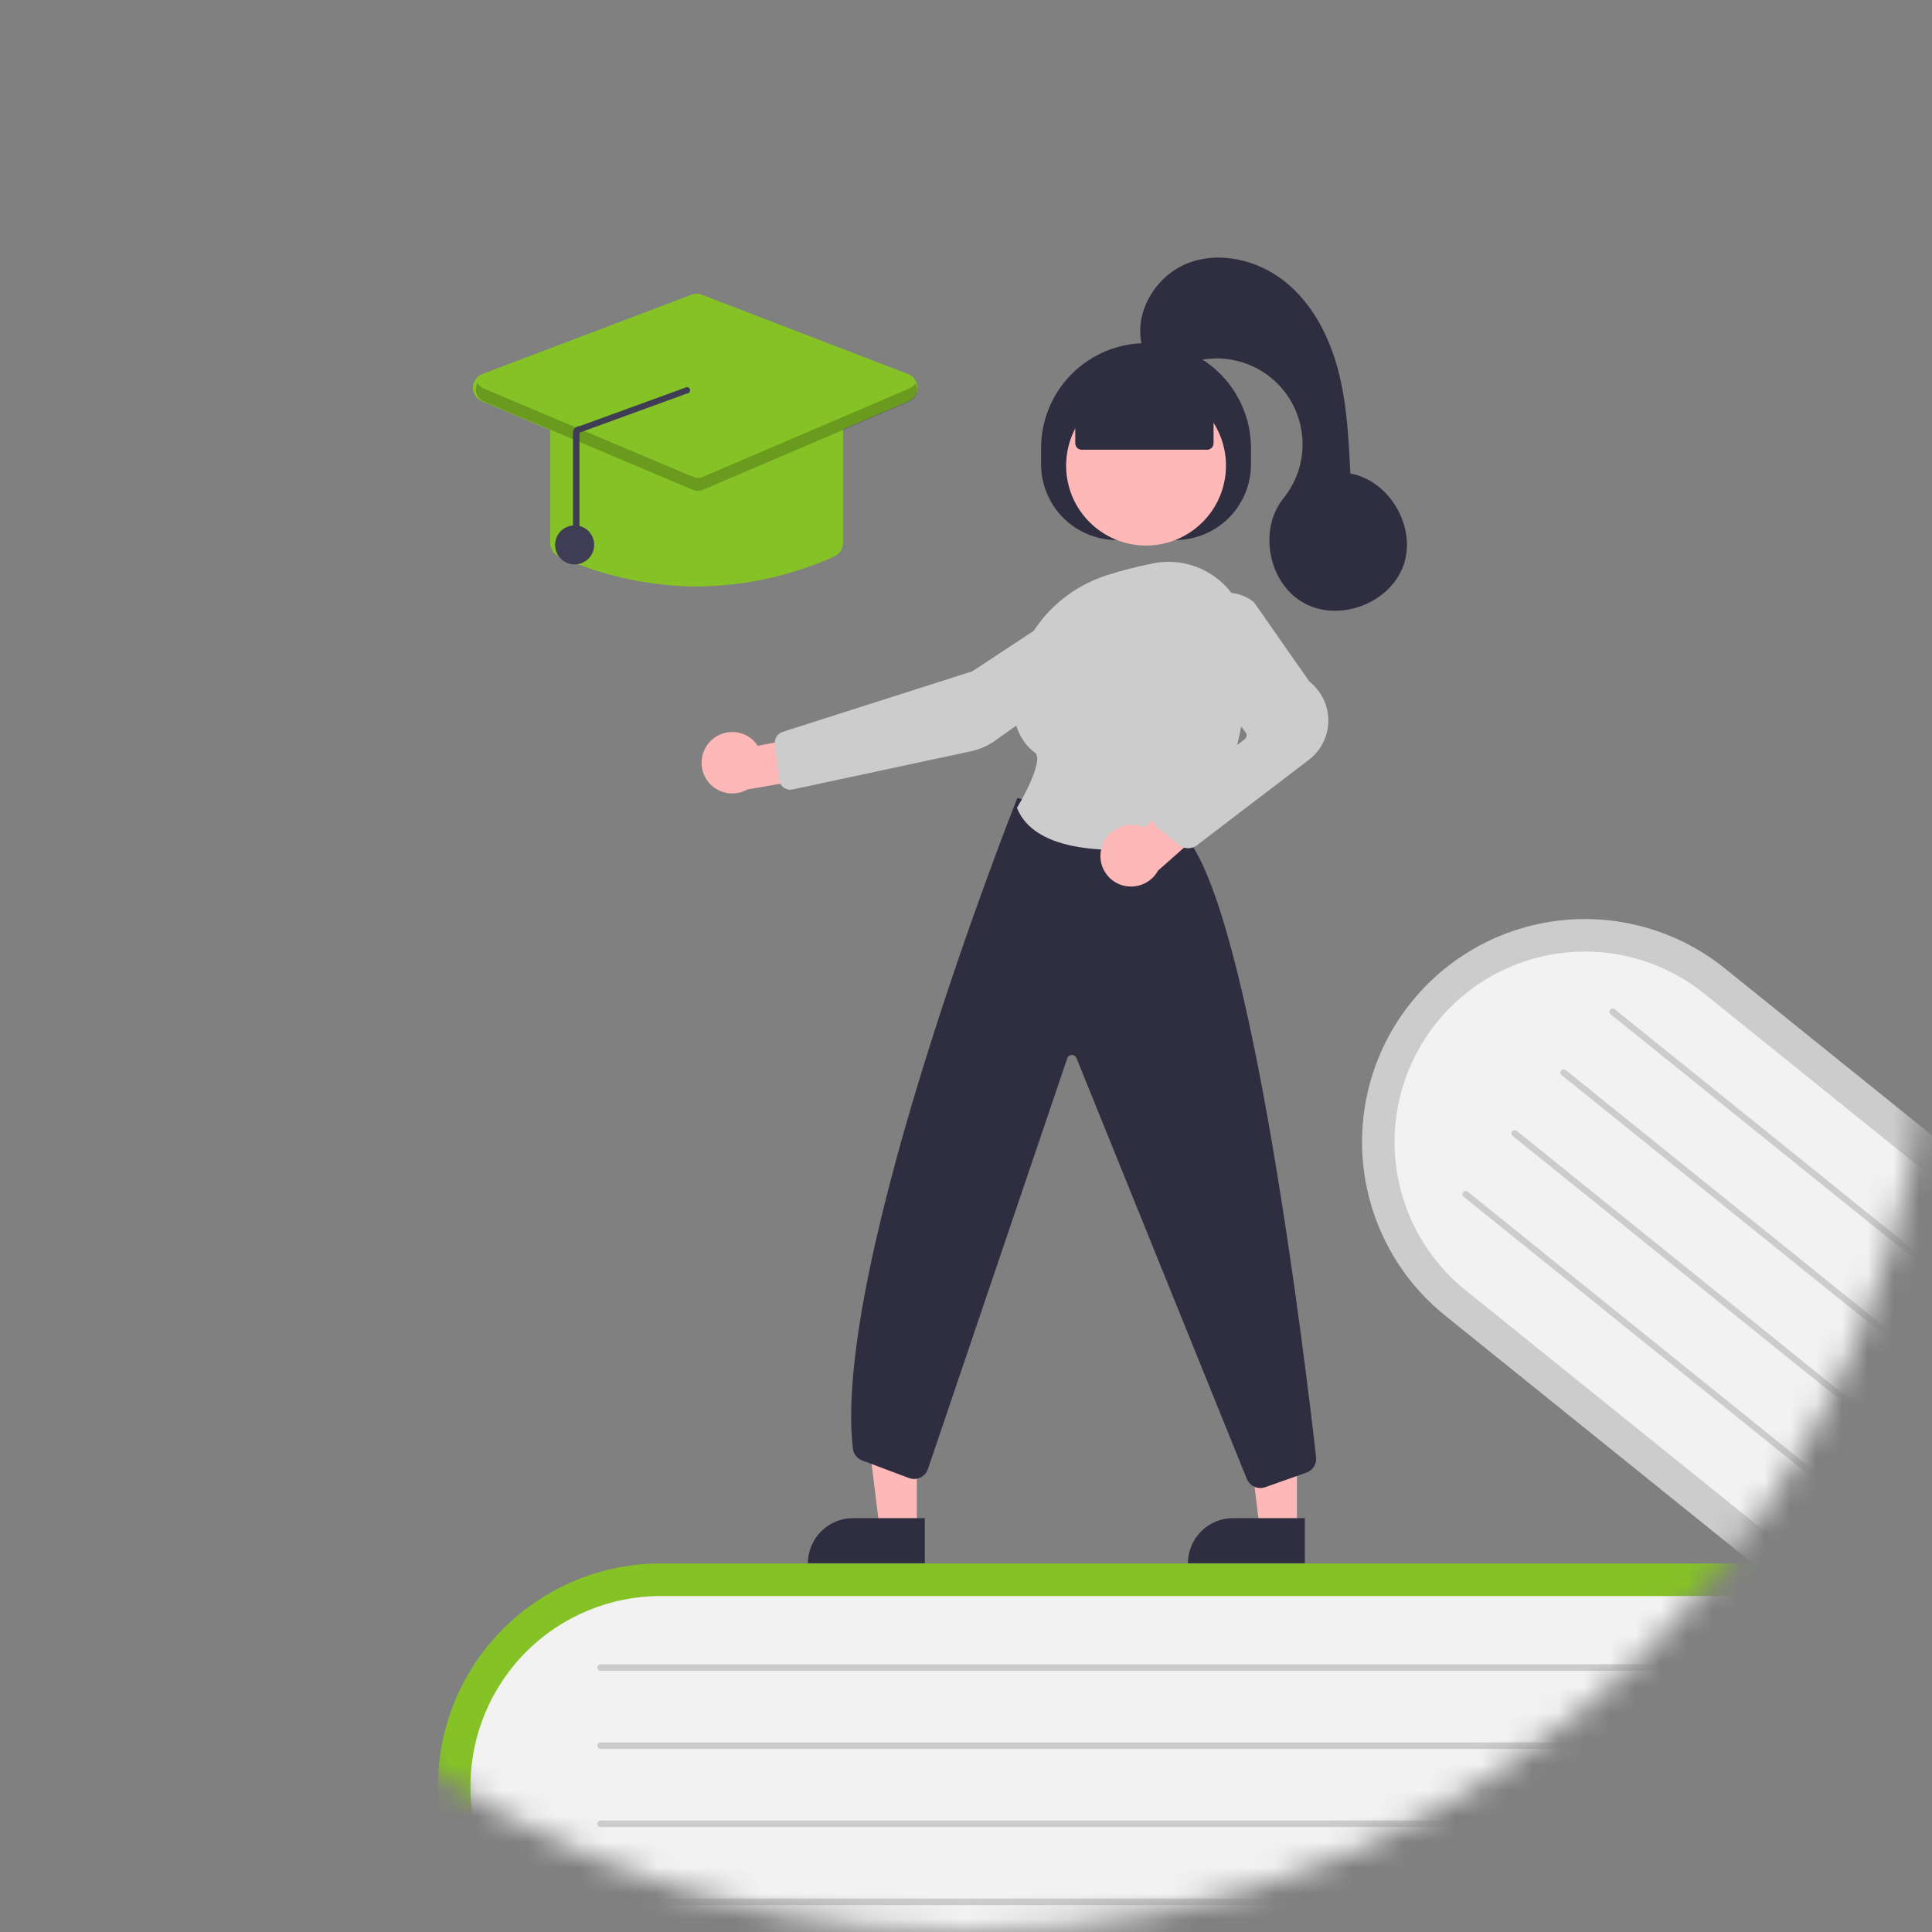
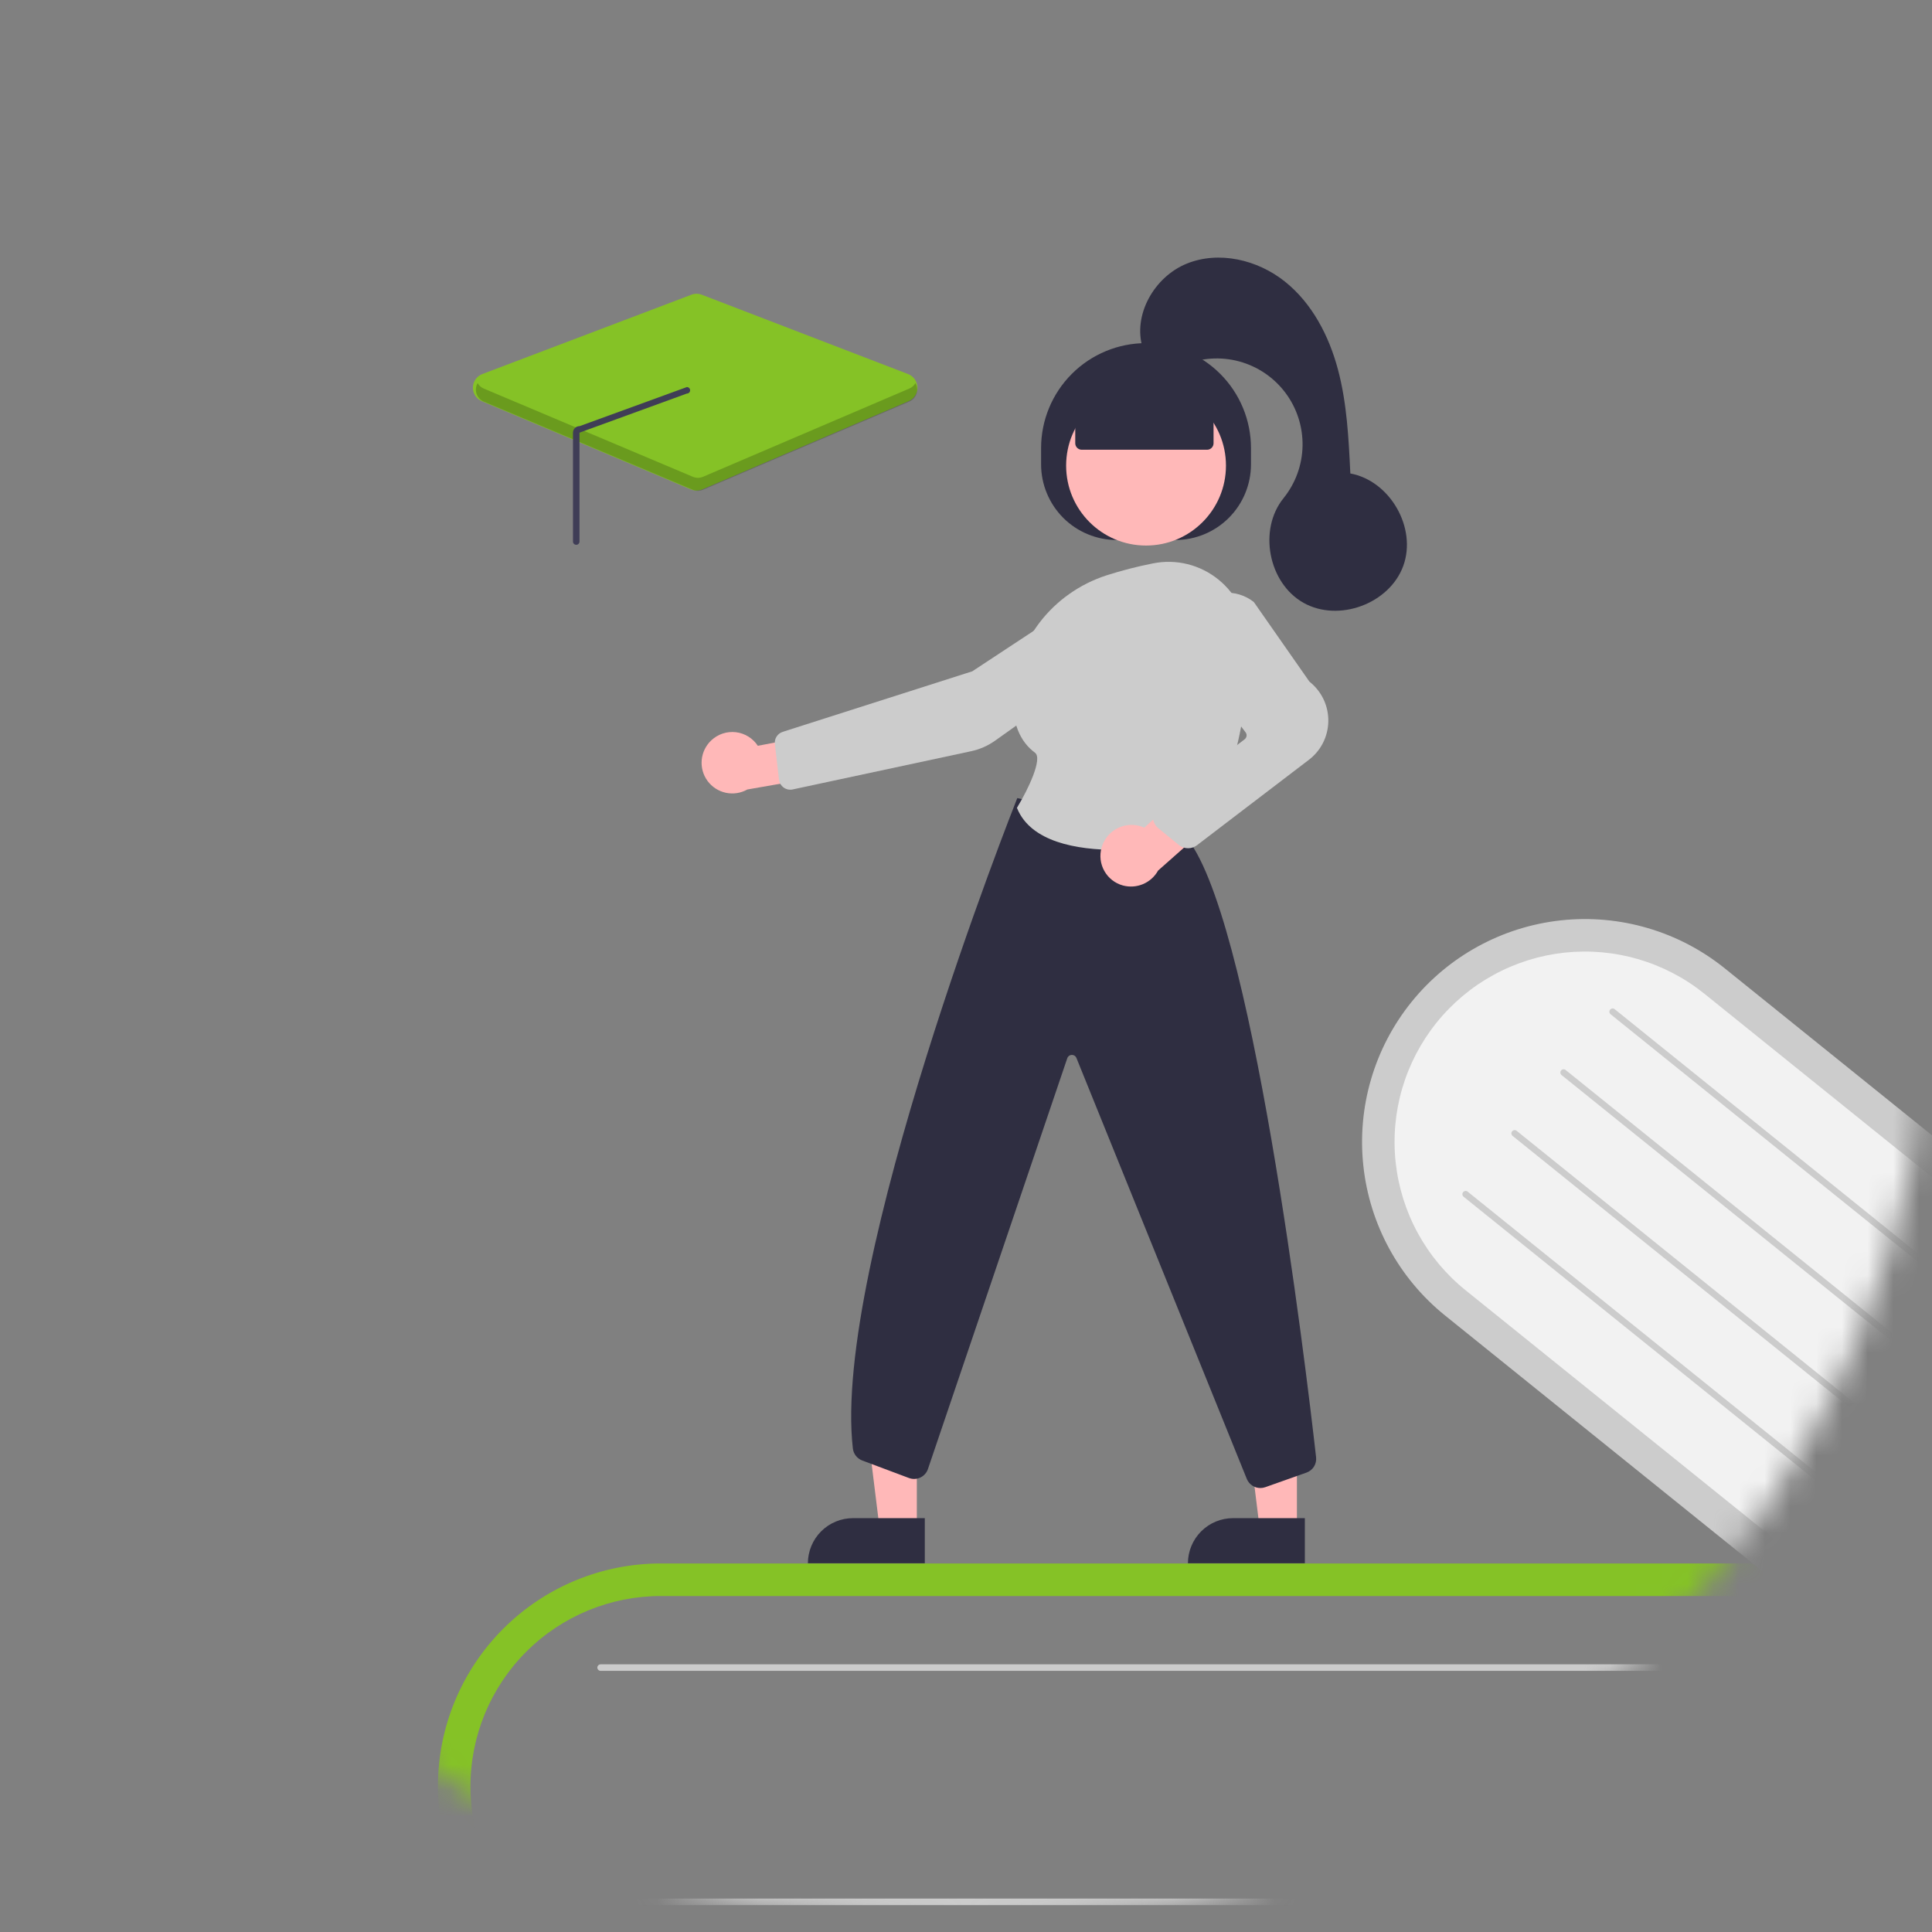
<svg xmlns="http://www.w3.org/2000/svg" width="75" height="75" viewBox="0 0 75 75" fill="none">
  <rect x="0" y="0" width="75" height="75" fill="#808080" stroke="none" />
  <mask id="mask0_1195_130" style="mask-type:alpha" maskUnits="userSpaceOnUse" x="0" y="0" width="75" height="75">
    <circle cx="37.5" cy="37.5" r="37.5" fill="#D9D9D9" />
  </mask>
  <g mask="url(#mask0_1195_130)">
-     <path d="M67.531 61.074V77.497H26.387C21.699 77.497 17.885 73.813 17.885 69.285C17.885 64.758 21.699 61.074 26.387 61.074H67.531Z" fill="#F2F2F2" />
    <path d="M68.541 77.368C68.541 77.536 68.475 77.697 68.356 77.815C68.238 77.933 68.077 78 67.91 78H25.653C23.358 78 21.157 77.088 19.535 75.466C17.912 73.843 17 71.642 17 69.347C17 67.052 17.912 64.851 19.535 63.228C21.157 61.605 23.358 60.693 25.653 60.693H67.91C68.077 60.693 68.238 60.76 68.356 60.878C68.475 60.997 68.541 61.157 68.541 61.325C68.541 61.492 68.475 61.653 68.356 61.772C68.238 61.89 68.077 61.957 67.91 61.957H25.653C23.693 61.957 21.814 62.735 20.428 64.121C19.042 65.507 18.263 67.387 18.263 69.347C18.263 71.307 19.042 73.186 20.428 74.572C21.814 75.958 23.693 76.737 25.653 76.737H67.91C68.077 76.737 68.238 76.803 68.356 76.922C68.475 77.04 68.541 77.201 68.541 77.368Z" fill="#85C226" />
    <path d="M67.53 64.862H23.316C23.282 64.862 23.25 64.849 23.227 64.825C23.203 64.801 23.189 64.769 23.189 64.736C23.189 64.702 23.203 64.67 23.227 64.646C23.25 64.623 23.282 64.609 23.316 64.609H67.53C67.564 64.609 67.596 64.623 67.62 64.646C67.643 64.67 67.656 64.702 67.656 64.736C67.656 64.769 67.643 64.801 67.62 64.825C67.596 64.849 67.564 64.862 67.53 64.862Z" fill="#CCCCCC" />
-     <path d="M67.53 67.893H23.316C23.282 67.893 23.25 67.88 23.227 67.856C23.203 67.833 23.189 67.8 23.189 67.767C23.189 67.733 23.203 67.701 23.227 67.678C23.25 67.654 23.282 67.641 23.316 67.641H67.53C67.564 67.641 67.596 67.654 67.62 67.678C67.643 67.701 67.656 67.733 67.656 67.767C67.656 67.8 67.643 67.833 67.62 67.856C67.596 67.88 67.564 67.893 67.53 67.893Z" fill="#CCCCCC" />
-     <path d="M67.53 70.924H23.316C23.282 70.924 23.25 70.911 23.227 70.888C23.203 70.864 23.189 70.832 23.189 70.798C23.189 70.765 23.203 70.733 23.227 70.709C23.25 70.685 23.282 70.672 23.316 70.672H67.53C67.564 70.672 67.596 70.685 67.62 70.709C67.643 70.733 67.656 70.765 67.656 70.798C67.656 70.832 67.643 70.864 67.62 70.888C67.596 70.911 67.564 70.924 67.53 70.924Z" fill="#CCCCCC" />
    <path d="M67.53 73.956H23.316C23.282 73.956 23.25 73.942 23.227 73.919C23.203 73.895 23.189 73.863 23.189 73.829C23.189 73.796 23.203 73.764 23.227 73.74C23.25 73.716 23.282 73.703 23.316 73.703H67.53C67.564 73.703 67.596 73.716 67.62 73.74C67.643 73.764 67.656 73.796 67.656 73.829C67.656 73.863 67.643 73.895 67.62 73.919C67.596 73.942 67.564 73.956 67.53 73.956Z" fill="#CCCCCC" />
    <path d="M99.33 64.164L89.026 76.952L56.987 51.137C53.337 48.196 52.678 42.934 55.519 39.409C58.36 35.883 63.641 35.408 67.291 38.349L99.33 64.164Z" fill="#F2F2F2" />
    <path d="M89.891 77.486C89.786 77.617 89.634 77.7 89.467 77.718C89.301 77.736 89.134 77.687 89.003 77.582L56.099 51.069C54.312 49.629 53.17 47.539 52.925 45.257C52.679 42.975 53.35 40.689 54.79 38.902C56.23 37.115 58.321 35.973 60.603 35.727C62.885 35.482 65.171 36.153 66.958 37.593L99.862 64.106C99.927 64.157 99.98 64.222 100.02 64.294C100.06 64.367 100.085 64.447 100.094 64.53C100.103 64.612 100.095 64.696 100.072 64.775C100.049 64.855 100.01 64.929 99.958 64.994C99.906 65.058 99.841 65.112 99.769 65.152C99.696 65.192 99.616 65.217 99.533 65.226C99.451 65.234 99.367 65.227 99.288 65.204C99.208 65.18 99.134 65.141 99.069 65.089L66.165 38.577C65.409 37.967 64.541 37.513 63.61 37.239C62.678 36.965 61.702 36.878 60.737 36.981C59.772 37.085 58.837 37.378 57.985 37.843C57.133 38.308 56.381 38.937 55.772 39.693C55.163 40.449 54.708 41.317 54.435 42.248C54.162 43.18 54.075 44.156 54.179 45.121C54.283 46.086 54.576 47.022 55.041 47.873C55.507 48.725 56.136 49.477 56.892 50.086L89.796 76.598C89.926 76.703 90.01 76.856 90.028 77.022C90.045 77.189 89.996 77.356 89.891 77.486Z" fill="#CCCCCC" />
    <path d="M96.952 67.114L62.523 39.373C62.51 39.363 62.499 39.35 62.491 39.335C62.483 39.321 62.478 39.305 62.476 39.288C62.474 39.272 62.476 39.255 62.481 39.239C62.485 39.223 62.493 39.208 62.504 39.196C62.514 39.183 62.527 39.172 62.541 39.164C62.556 39.156 62.572 39.151 62.588 39.149C62.605 39.147 62.622 39.149 62.638 39.154C62.653 39.158 62.668 39.166 62.681 39.176L97.11 66.918C97.123 66.928 97.134 66.941 97.142 66.955C97.15 66.97 97.155 66.986 97.156 67.002C97.158 67.019 97.157 67.035 97.152 67.052C97.147 67.067 97.14 67.082 97.129 67.095C97.119 67.108 97.106 67.119 97.091 67.127C97.077 67.135 97.061 67.14 97.044 67.141C97.028 67.143 97.011 67.142 96.995 67.137C96.979 67.132 96.965 67.125 96.952 67.114Z" fill="#CCCCCC" />
    <path d="M95.049 69.475L60.62 41.734C60.594 41.713 60.578 41.683 60.574 41.65C60.57 41.616 60.58 41.583 60.601 41.557C60.622 41.531 60.653 41.514 60.686 41.511C60.719 41.507 60.753 41.517 60.779 41.538L95.208 69.279C95.221 69.289 95.231 69.302 95.239 69.317C95.247 69.331 95.252 69.347 95.254 69.364C95.256 69.38 95.254 69.397 95.25 69.413C95.245 69.429 95.237 69.444 95.227 69.456C95.216 69.469 95.204 69.48 95.189 69.488C95.174 69.496 95.158 69.501 95.142 69.503C95.125 69.504 95.109 69.503 95.093 69.498C95.077 69.494 95.062 69.486 95.049 69.475Z" fill="#CCCCCC" />
    <path d="M93.148 71.837L58.719 44.096C58.693 44.075 58.676 44.044 58.673 44.011C58.669 43.978 58.679 43.944 58.7 43.918C58.721 43.892 58.751 43.875 58.785 43.872C58.818 43.868 58.851 43.878 58.877 43.899L93.306 71.64C93.319 71.65 93.33 71.663 93.338 71.678C93.346 71.692 93.351 71.709 93.353 71.725C93.355 71.742 93.353 71.758 93.348 71.774C93.344 71.79 93.336 71.805 93.326 71.818C93.315 71.831 93.302 71.841 93.288 71.849C93.273 71.857 93.257 71.862 93.241 71.864C93.224 71.866 93.207 71.864 93.192 71.86C93.176 71.855 93.161 71.847 93.148 71.837Z" fill="#CCCCCC" />
    <path d="M91.246 74.198L56.817 46.457C56.804 46.447 56.793 46.434 56.785 46.419C56.777 46.405 56.772 46.389 56.77 46.372C56.769 46.356 56.77 46.339 56.775 46.323C56.779 46.307 56.787 46.292 56.797 46.279C56.808 46.267 56.821 46.256 56.835 46.248C56.85 46.24 56.866 46.235 56.882 46.233C56.899 46.231 56.916 46.233 56.931 46.237C56.947 46.242 56.962 46.25 56.975 46.26L91.404 74.001C91.417 74.012 91.428 74.025 91.436 74.039C91.444 74.054 91.449 74.07 91.451 74.086C91.452 74.103 91.451 74.12 91.446 74.135C91.441 74.151 91.434 74.166 91.423 74.179C91.413 74.192 91.4 74.203 91.385 74.211C91.371 74.219 91.355 74.224 91.338 74.225C91.322 74.227 91.305 74.226 91.289 74.221C91.273 74.216 91.258 74.209 91.246 74.198Z" fill="#CCCCCC" />
    <path d="M50.346 59.344L48.902 59.344L48.215 53.773L50.346 53.774L50.346 59.344Z" fill="#FFB8B8" />
    <path d="M47.869 58.934H50.654V60.687H46.115C46.115 60.457 46.161 60.229 46.249 60.016C46.337 59.803 46.466 59.61 46.629 59.447C46.792 59.284 46.985 59.155 47.198 59.067C47.411 58.979 47.639 58.934 47.869 58.934Z" fill="#2F2E41" />
    <path d="M35.591 59.344L34.147 59.344L33.46 53.773L35.592 53.774L35.591 59.344Z" fill="#FFB8B8" />
    <path d="M33.116 58.934H35.901V60.687H31.362C31.362 60.457 31.408 60.229 31.496 60.016C31.584 59.803 31.713 59.61 31.876 59.447C32.039 59.284 32.232 59.155 32.445 59.067C32.658 58.979 32.886 58.934 33.116 58.934Z" fill="#2F2E41" />
    <path d="M40.415 18.026V17.394C40.415 16.314 40.844 15.278 41.608 14.514C42.372 13.749 43.409 13.32 44.489 13.32C45.57 13.32 46.606 13.749 47.37 14.514C48.134 15.278 48.563 16.314 48.563 17.394V18.026C48.563 18.805 48.254 19.552 47.703 20.103C47.152 20.654 46.405 20.963 45.626 20.963H43.352C42.966 20.963 42.584 20.887 42.228 20.739C41.872 20.592 41.548 20.376 41.275 20.103C41.003 19.83 40.786 19.506 40.639 19.15C40.491 18.794 40.415 18.412 40.415 18.026Z" fill="#2F2E41" />
    <path d="M44.489 21.178C46.203 21.178 47.592 19.789 47.592 18.075C47.592 16.362 46.203 14.973 44.489 14.973C42.776 14.973 41.387 16.362 41.387 18.075C41.387 19.789 42.776 21.178 44.489 21.178Z" fill="#FFB8B8" />
    <path d="M27.614 28.739C27.74 28.62 27.891 28.531 28.055 28.476C28.219 28.422 28.394 28.404 28.566 28.424C28.738 28.444 28.903 28.502 29.05 28.593C29.198 28.684 29.323 28.806 29.418 28.951L32.078 28.448L32.778 29.99L29.012 30.648C28.758 30.791 28.46 30.836 28.175 30.775C27.89 30.713 27.638 30.549 27.465 30.314C27.293 30.079 27.213 29.789 27.241 29.498C27.268 29.208 27.401 28.938 27.614 28.739Z" fill="#FFB8B8" />
    <path d="M42.106 23.187L37.744 26.06L30.385 28.41C30.287 28.441 30.203 28.506 30.148 28.592C30.092 28.678 30.068 28.78 30.08 28.882L30.241 30.265C30.248 30.326 30.267 30.385 30.299 30.438C30.33 30.491 30.372 30.537 30.422 30.573C30.472 30.609 30.529 30.634 30.59 30.647C30.65 30.659 30.712 30.659 30.772 30.646L37.699 29.162C38.034 29.09 38.351 28.951 38.63 28.752L43.53 25.265C43.708 25.138 43.849 24.968 43.941 24.769C44.034 24.571 44.073 24.353 44.055 24.135C44.037 23.917 43.963 23.707 43.84 23.527C43.716 23.346 43.547 23.201 43.351 23.105C43.154 23.01 42.936 22.967 42.718 22.981C42.499 22.995 42.288 23.066 42.106 23.187Z" fill="#CCCCCC" />
    <path d="M48.928 57.765C48.817 57.765 48.709 57.733 48.616 57.672C48.523 57.612 48.45 57.525 48.406 57.424L41.785 41.065C41.769 41.029 41.743 40.999 41.71 40.979C41.677 40.959 41.639 40.949 41.6 40.951C41.562 40.953 41.525 40.967 41.494 40.991C41.464 41.015 41.441 41.047 41.43 41.084L36.028 57.011C36.005 57.085 35.968 57.154 35.917 57.213C35.867 57.272 35.805 57.32 35.736 57.354C35.666 57.388 35.59 57.408 35.513 57.412C35.435 57.416 35.358 57.403 35.285 57.376L33.474 56.697C33.376 56.66 33.289 56.597 33.225 56.515C33.16 56.432 33.12 56.333 33.108 56.229C32.293 49.13 39.399 31.212 39.471 31.032L39.491 30.982L45.969 32.415L45.982 32.43C48.566 35.249 50.691 53.032 51.09 56.568C51.105 56.696 51.076 56.825 51.008 56.934C50.94 57.042 50.836 57.125 50.715 57.167L49.116 57.733C49.056 57.754 48.992 57.765 48.928 57.765Z" fill="#2F2E41" />
    <path d="M43.347 32.993C41.778 32.993 40.028 32.68 39.489 31.389L39.477 31.359L39.494 31.332C39.919 30.634 40.481 29.444 40.179 29.221C39.584 28.781 39.295 28.057 39.321 27.07C39.377 24.927 40.837 23.024 42.955 22.335C43.546 22.146 44.148 21.991 44.757 21.871C45.201 21.782 45.659 21.791 46.099 21.9C46.538 22.009 46.949 22.213 47.3 22.499C47.656 22.787 47.943 23.15 48.142 23.562C48.34 23.974 48.445 24.425 48.449 24.883C48.471 27.174 48.119 30.363 46.312 32.554C46.228 32.655 46.11 32.724 45.98 32.747C45.111 32.904 44.23 32.987 43.347 32.993Z" fill="#CCCCCC" />
    <path d="M42.763 32.905C42.849 32.599 43.051 32.338 43.328 32.181C43.604 32.023 43.931 31.981 44.238 32.063C44.301 32.081 44.362 32.103 44.421 32.131L46.441 30.293L47.845 31.239L44.957 33.795C44.827 34.03 44.621 34.215 44.374 34.32C44.127 34.425 43.851 34.444 43.591 34.374C43.44 34.333 43.298 34.262 43.175 34.166C43.051 34.069 42.948 33.949 42.871 33.812C42.794 33.676 42.745 33.525 42.726 33.37C42.708 33.214 42.72 33.056 42.763 32.905Z" fill="#FFB8B8" />
    <path d="M46.12 32.929C45.989 32.929 45.862 32.884 45.761 32.801L44.965 32.15C44.898 32.096 44.845 32.027 44.809 31.949C44.773 31.871 44.755 31.787 44.756 31.701C44.757 31.615 44.778 31.531 44.816 31.454C44.855 31.378 44.91 31.311 44.978 31.259L48.319 28.697C48.358 28.666 48.384 28.621 48.391 28.572C48.398 28.522 48.385 28.472 48.355 28.432L46.293 25.706C46.053 25.391 45.933 25.001 45.954 24.605C45.974 24.209 46.134 23.834 46.405 23.544C46.69 23.236 47.081 23.047 47.499 23.013C47.918 22.98 48.334 23.105 48.665 23.364L48.678 23.377L50.831 26.46C51.063 26.643 51.251 26.877 51.378 27.143C51.506 27.41 51.57 27.703 51.565 27.999C51.561 28.295 51.488 28.586 51.353 28.849C51.218 29.112 51.023 29.34 50.785 29.515L46.459 32.817C46.361 32.89 46.242 32.929 46.12 32.929Z" fill="#CCCCCC" />
    <path d="M41.741 17.206V15.667L44.489 14.467L47.11 15.667V17.206C47.11 17.273 47.084 17.338 47.036 17.385C46.989 17.432 46.925 17.459 46.857 17.459H41.994C41.927 17.459 41.863 17.432 41.815 17.385C41.768 17.338 41.741 17.273 41.741 17.206Z" fill="#2F2E41" />
    <path d="M44.364 13.524C43.96 12.231 44.809 10.749 46.063 10.237C47.318 9.725 48.819 10.083 49.878 10.929C50.937 11.774 51.593 13.041 51.941 14.351C52.289 15.661 52.355 17.026 52.42 18.38C53.961 18.663 55.01 20.491 54.476 21.965C53.942 23.438 51.965 24.17 50.6 23.4C49.235 22.63 48.84 20.56 49.825 19.341C50.291 18.764 50.552 18.048 50.565 17.307C50.578 16.565 50.344 15.84 49.899 15.247C49.454 14.654 48.824 14.226 48.108 14.031C47.393 13.837 46.633 13.886 45.948 14.173C45.189 14.49 44.236 13.665 44.364 13.524Z" fill="#2F2E41" />
-     <path d="M27.042 22.769C25.197 22.757 23.374 22.358 21.692 21.598C21.592 21.553 21.507 21.48 21.448 21.388C21.388 21.296 21.357 21.189 21.357 21.079V16.479C21.358 16.328 21.418 16.183 21.524 16.077C21.631 15.97 21.775 15.91 21.926 15.91H32.158C32.309 15.91 32.454 15.97 32.56 16.077C32.667 16.183 32.727 16.328 32.727 16.479V21.079C32.727 21.189 32.696 21.296 32.636 21.388C32.577 21.48 32.492 21.553 32.392 21.598C30.71 22.358 28.888 22.757 27.042 22.769Z" fill="#85C226" />
    <path d="M27.041 19.043C26.965 19.043 26.89 19.028 26.82 18.998L18.706 15.575C18.601 15.531 18.512 15.456 18.45 15.361C18.388 15.266 18.356 15.154 18.358 15.041C18.361 14.927 18.397 14.817 18.462 14.724C18.527 14.631 18.619 14.56 18.725 14.52L26.84 11.441C26.97 11.392 27.115 11.392 27.245 11.442L35.251 14.521C35.356 14.561 35.447 14.632 35.512 14.725C35.577 14.818 35.613 14.928 35.615 15.041C35.617 15.154 35.586 15.265 35.524 15.36C35.463 15.455 35.374 15.529 35.27 15.574L27.265 18.997C27.194 19.027 27.118 19.043 27.041 19.043Z" fill="#85C226" />
-     <path d="M22.307 21.91C22.725 21.91 23.065 21.571 23.065 21.152C23.065 20.734 22.725 20.395 22.307 20.395C21.888 20.395 21.549 20.734 21.549 21.152C21.549 21.571 21.888 21.91 22.307 21.91Z" fill="#3F3D56" />
    <path opacity="0.2" d="M35.298 15.084L27.292 18.508C27.23 18.535 27.163 18.548 27.095 18.549C27.027 18.549 26.959 18.535 26.897 18.509L18.783 15.085C18.681 15.043 18.596 14.969 18.541 14.873C18.505 14.935 18.483 15.004 18.476 15.075C18.469 15.147 18.477 15.219 18.5 15.286C18.523 15.354 18.56 15.416 18.609 15.469C18.657 15.521 18.717 15.563 18.783 15.591L26.897 19.014C26.959 19.04 27.027 19.054 27.095 19.054C27.163 19.054 27.23 19.04 27.292 19.013L35.298 15.59C35.364 15.562 35.422 15.52 35.471 15.468C35.519 15.415 35.556 15.353 35.579 15.285C35.601 15.217 35.609 15.146 35.602 15.075C35.595 15.004 35.573 14.935 35.537 14.873C35.483 14.968 35.399 15.042 35.298 15.084Z" fill="black" />
    <path d="M22.369 21.149C22.403 21.149 22.435 21.136 22.459 21.112C22.483 21.089 22.496 21.056 22.496 21.023V16.796L26.662 15.278C26.696 15.278 26.728 15.266 26.752 15.242C26.776 15.219 26.79 15.187 26.79 15.154C26.791 15.12 26.778 15.088 26.755 15.064C26.731 15.04 26.7 15.026 26.666 15.025L22.5 16.543C22.466 16.543 22.433 16.549 22.402 16.561C22.37 16.573 22.342 16.592 22.319 16.616C22.295 16.639 22.276 16.667 22.263 16.698C22.25 16.729 22.243 16.762 22.243 16.796V21.023C22.243 21.056 22.256 21.089 22.28 21.112C22.304 21.136 22.336 21.149 22.369 21.149Z" fill="#3F3D56" />
  </g>
</svg>